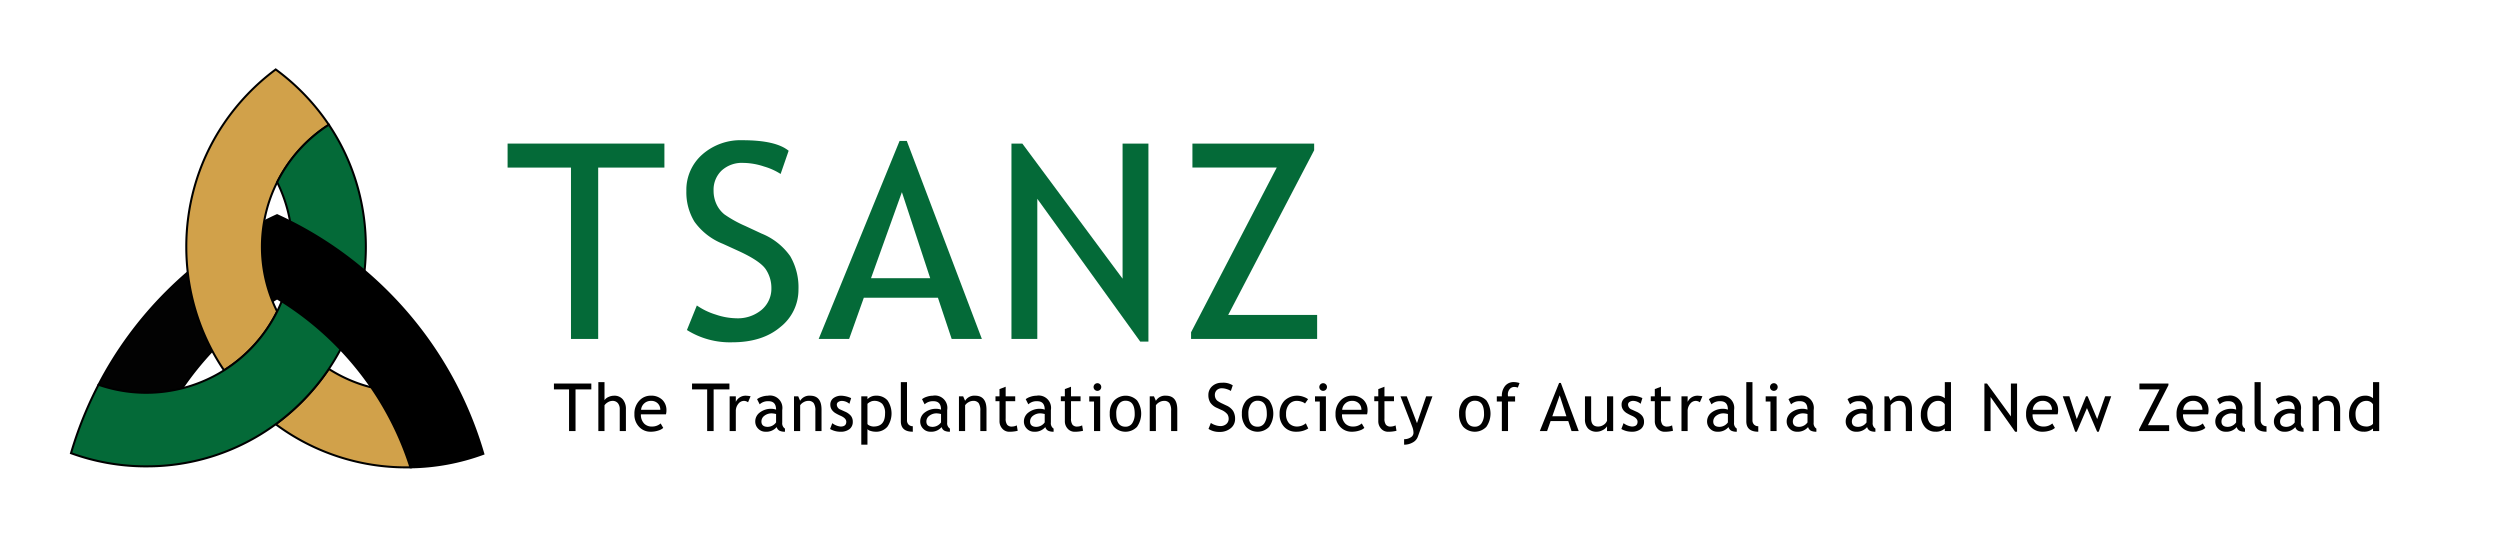
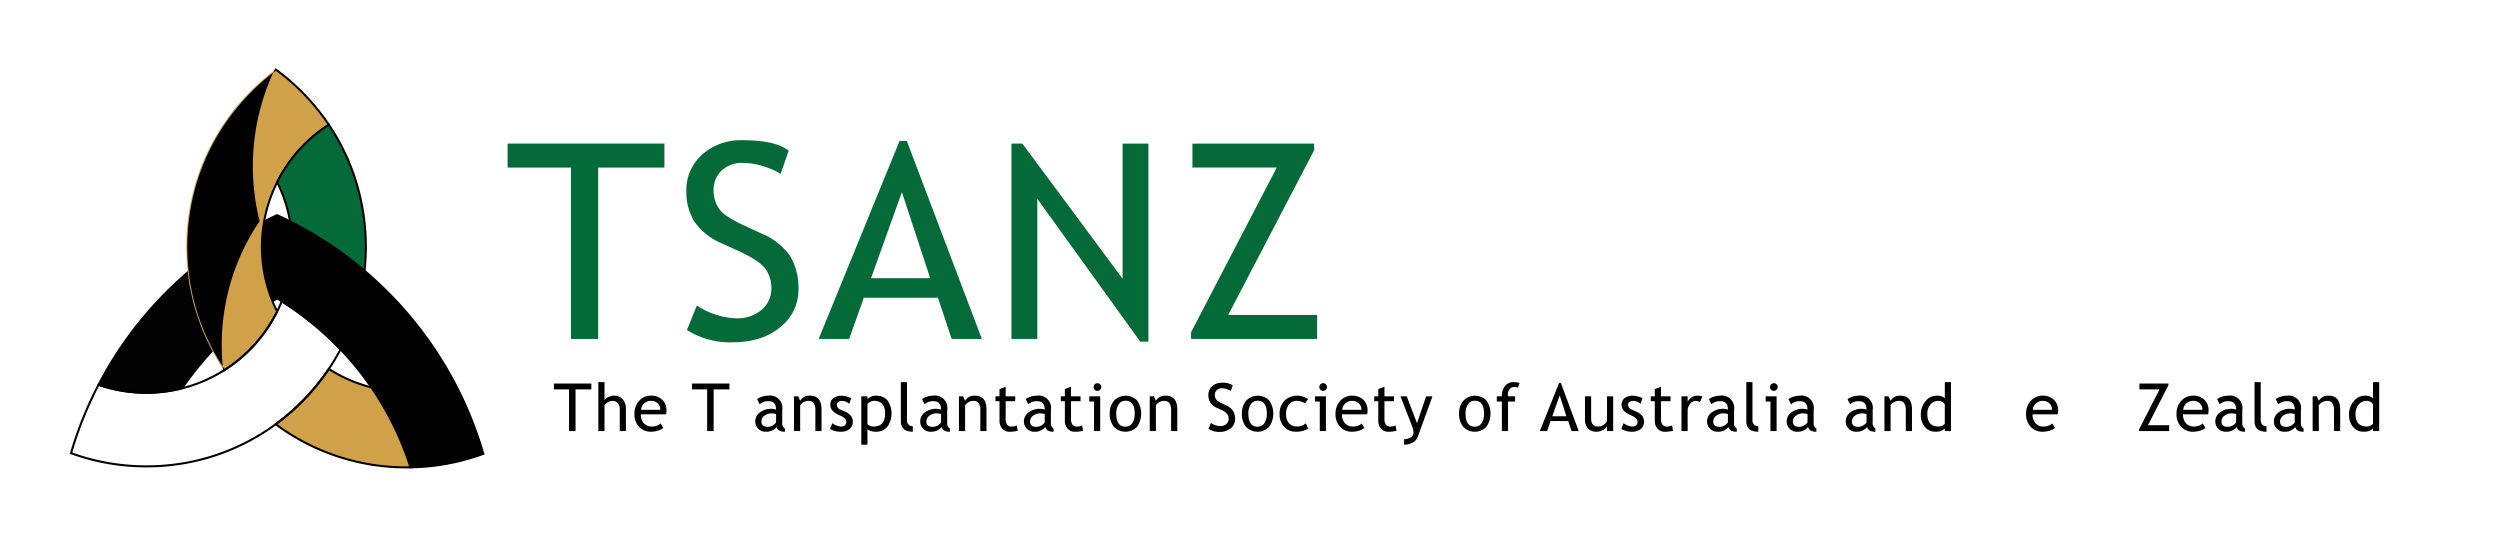
<svg xmlns="http://www.w3.org/2000/svg" viewBox="0 0 550 118">
  <defs>
    <style>.cls-1{fill:#020202;}.cls-2{fill:#046a38;}.cls-3{fill:#d1a14a;}.cls-4{fill:none;}</style>
  </defs>
  <g id="Layer_2" data-name="Layer 2">
    <g id="Layer_2_copy_2" data-name="Layer 2 copy 2">
      <path d="M106.336,99.84a48.455,48.455,0,0,1-16.031,2.974A66.736,66.736,0,0,0,81.7,85.219,67.591,67.591,0,0,0,61.983,66.277q-.508-.32-1.025-.631c-.337.2-.674.411-1.007.62q-.31-.765-.582-1.551A31.975,31.975,0,0,1,58.114,48.7q1.407-.708,2.844-1.365Q62.4,48,63.813,48.709A82.438,82.438,0,0,1,78.544,58.2q.84.673,1.659,1.373,2.6,2.209,5.035,4.642A83.086,83.086,0,0,1,100.1,84.38q1.616,3.075,2.978,6.3A83.182,83.182,0,0,1,106.336,99.84Z" />
      <path d="M90.141,103.041l-.05-.159A66.507,66.507,0,0,0,81.51,85.346,67.344,67.344,0,0,0,61.863,66.468q-.45-.284-.905-.56c-.3.18-.594.364-.887.549l-.228.142-.1-.248c-.217-.535-.414-1.061-.587-1.563a32.193,32.193,0,0,1-1.263-16.125l.02-.11.1-.051c.96-.483,1.919-.944,2.852-1.368l.093-.043.093.043c.968.441,1.931.9,2.863,1.375a82.941,82.941,0,0,1,14.771,9.519c.6.478,1.14.929,1.664,1.377,1.738,1.477,3.437,3.043,5.048,4.654a83.448,83.448,0,0,1,14.9,20.217c1.075,2.047,2.08,4.173,2.986,6.318a83.591,83.591,0,0,1,3.266,9.183l.059.2-.2.073a48.6,48.6,0,0,1-16.1,2.987ZM60.958,65.383l.116.07q.517.312,1.029.634a67.8,67.8,0,0,1,19.778,19,66.969,66.969,0,0,1,8.588,17.494A48.146,48.146,0,0,0,106.061,99.7a83.325,83.325,0,0,0-3.19-8.932c-.9-2.134-1.9-4.248-2.97-6.284A83,83,0,0,0,85.079,64.377c-1.6-1.6-3.292-3.16-5.022-4.63C79.536,59.3,79,58.854,78.4,58.378A82.526,82.526,0,0,0,63.712,48.91c-.9-.454-1.823-.9-2.754-1.325-.866.4-1.753.822-2.642,1.268a31.758,31.758,0,0,0,1.265,15.788c.143.417.3.851.479,1.292.259-.162.521-.323.782-.48Z" />
      <path class="cls-1" d="M41.308,59.922q-2.387,2.051-4.63,4.3a82.978,82.978,0,0,0-15,20.428,32.173,32.173,0,0,0,18.393.786,67.338,67.338,0,0,1,6.623-8.25A47.992,47.992,0,0,1,41.308,59.922Z" />
      <path d="M32.191,86.637a32.19,32.19,0,0,1-10.586-1.779l-.245-.085.12-.231A83.347,83.347,0,0,1,36.519,64.059c1.5-1.5,3.065-2.952,4.643-4.307l.322-.276.048.421a47.651,47.651,0,0,0,5.361,17.179l.076.143-.111.117a67.3,67.3,0,0,0-6.6,8.223l-.048.07-.083.021A32.251,32.251,0,0,1,32.191,86.637ZM22,84.518a31.931,31.931,0,0,0,17.934.717,67.88,67.88,0,0,1,6.486-8.089,48.077,48.077,0,0,1-5.285-16.777c-1.46,1.268-2.905,2.615-4.3,4.008A82.883,82.883,0,0,0,22,84.518Z" />
      <path class="cls-2" d="M131.6,36.868v37.7h-5.985v-37.7H111.67V31.587h34.5v5.281Z" />
      <path class="cls-2" d="M151.124,72.605l2.184-5.4a15.033,15.033,0,0,0,4.174,2.009,14.717,14.717,0,0,0,4.474.807,8.176,8.176,0,0,0,5.625-1.878,6.1,6.1,0,0,0,2.125-4.782,7.39,7.39,0,0,0-1.182-4.034q-1.182-1.863-5.94-4.064l-3.531-1.614a14.054,14.054,0,0,1-6.269-4.871A12.422,12.422,0,0,1,151,42a10.345,10.345,0,0,1,3.471-7.981,12.71,12.71,0,0,1,8.917-3.169q7.272,0,10.114,2.318l-1.765,5.105a13.878,13.878,0,0,0-3.651-1.643,14.879,14.879,0,0,0-4.548-.792,6.6,6.6,0,0,0-4.8,1.7,5.832,5.832,0,0,0-1.751,4.372,7,7,0,0,0,.629,2.992,6.27,6.27,0,0,0,1.75,2.26,26.222,26.222,0,0,0,4.594,2.552l3.591,1.673a14.2,14.2,0,0,1,6.3,4.973,13.63,13.63,0,0,1,1.811,7.35A10.407,10.407,0,0,1,171.7,71.93q-3.966,3.375-10.608,3.375A17.8,17.8,0,0,1,151.124,72.605Z" />
      <path class="cls-2" d="M209.369,74.571l-3.022-9.066H190.039l-3.232,9.066h-6.7L197.908,31h1.586l16.518,43.571Zm-10.952-32.3-6.792,18.925h13.016Z" />
      <path class="cls-2" d="M250.857,75.158,228.206,43.734V74.571H222.52V31.587h2.394l22.053,29.722V31.587h5.686V75.158Z" />
      <path class="cls-2" d="M262.034,74.571V73.1l18.851-36.236H262.333V31.587h26.781v1.467L270.2,69.29h19.57v5.281Z" />
      <path d="M126.617,85.667v9.169H125.19V85.667h-3.325V84.383h8.227v1.284Z" />
      <path d="M136.345,94.836v-4.8a2.009,2.009,0,0,0-.421-1.349,1.472,1.472,0,0,0-1.184-.492,1.944,1.944,0,0,0-.988.289,2.3,2.3,0,0,0-.76.674v5.68h-1.356V84.062h1.356v3.974a2.023,2.023,0,0,1,.874-.7,2.921,2.921,0,0,1,1.245-.281,2.376,2.376,0,0,1,1.9.8,3.232,3.232,0,0,1,.689,2.183v4.8Z" />
      <path d="M146.509,91.147H141a2.759,2.759,0,0,0,.735,2.062,2.3,2.3,0,0,0,1.669.628,2.85,2.85,0,0,0,1.941-.678l.571.977a2.566,2.566,0,0,1-.963.543,5.236,5.236,0,0,1-1.813.3A3.383,3.383,0,0,1,140.694,94a3.831,3.831,0,0,1-1.12-2.9,4.084,4.084,0,0,1,1.149-3.032,3.334,3.334,0,0,1,2.433-1.02,3.476,3.476,0,0,1,2.561.92,3.146,3.146,0,0,1,.9,2.347A3.045,3.045,0,0,1,146.509,91.147Zm-3.289-2.954a2.143,2.143,0,0,0-2.184,1.969h4.231a1.931,1.931,0,0,0-.513-1.37A2.008,2.008,0,0,0,143.22,88.193Z" />
      <path d="M157,85.667v9.169h-1.426V85.667h-3.325V84.383h8.226v1.284Z" />
-       <path d="M164.57,88.5a1.553,1.553,0,0,0-.892-.307,1.585,1.585,0,0,0-1.259.664,2.45,2.45,0,0,0-.539,1.6v4.381h-1.356V87.194h1.356v1.22a2.374,2.374,0,0,1,2.2-1.362,6.106,6.106,0,0,1,1.049.128Z" />
      <path d="M170.866,93.958a2.991,2.991,0,0,1-2.49,1.02,2.141,2.141,0,0,1-1.559-.653,2.19,2.19,0,0,1-.66-1.623,2.422,2.422,0,0,1,1.017-1.965,4.05,4.05,0,0,1,2.593-.8,3.053,3.053,0,0,1,.97.185q0-1.854-1.655-1.855a2.648,2.648,0,0,0-1.955.685l-.571-1.134a3.364,3.364,0,0,1,1.067-.539,4.175,4.175,0,0,1,1.3-.224,2.724,2.724,0,0,1,3.168,3.16v2.74a1.4,1.4,0,0,0,.6,1.341v.678a2.554,2.554,0,0,1-1.238-.235A1.329,1.329,0,0,1,170.866,93.958Zm-.129-2.875a4.913,4.913,0,0,0-.9-.143,2.573,2.573,0,0,0-1.676.528,1.569,1.569,0,0,0-.649,1.249q0,1.191,1.405,1.191a2.308,2.308,0,0,0,1.819-.977Z" />
      <path d="M179.381,94.836V90.391a2.947,2.947,0,0,0-.367-1.709,1.443,1.443,0,0,0-1.231-.489,2.02,2.02,0,0,0-.97.278,2.165,2.165,0,0,0-.778.685v5.68h-1.356V87.194h.928l.428.985a2.349,2.349,0,0,1,2.19-1.127q2.511,0,2.512,3.053v4.731Z" />
      <path d="M182.617,94.379,183.1,93.1a3.691,3.691,0,0,0,1.826.742q1.256,0,1.256-1.056,0-.756-1.213-1.3a9.961,9.961,0,0,1-1.259-.649,2.763,2.763,0,0,1-.564-.5,2.028,2.028,0,0,1-.357-.6,1.958,1.958,0,0,1-.117-.682,1.748,1.748,0,0,1,.685-1.469,2.849,2.849,0,0,1,1.79-.528,5.755,5.755,0,0,1,2.105.528l-.385,1.255a2.6,2.6,0,0,0-1.62-.642,1.411,1.411,0,0,0-.817.228.681.681,0,0,0-.331.578,1.2,1.2,0,0,0,.834,1.113l.971.443a3.41,3.41,0,0,1,1.3.927,2.061,2.061,0,0,1,.407,1.306,1.953,1.953,0,0,1-.721,1.609,3.1,3.1,0,0,1-2,.581A4.551,4.551,0,0,1,182.617,94.379Z" />
      <path d="M190.839,94.415v3.417h-1.355V87.194h1.355v.628a2.537,2.537,0,0,1,1.862-.77,3.22,3.22,0,0,1,2.533,1.013,5.094,5.094,0,0,1-.007,5.811,3.233,3.233,0,0,1-2.64,1.1,3.526,3.526,0,0,1-1.038-.171A1.377,1.377,0,0,1,190.839,94.415Zm0-5.573v4.452a1.219,1.219,0,0,0,.542.368,2.077,2.077,0,0,0,.807.175q2.525,0,2.525-2.854a3.125,3.125,0,0,0-.6-2.119,2.455,2.455,0,0,0-1.919-.671,1.685,1.685,0,0,0-.7.2A2.319,2.319,0,0,0,190.839,88.842Z" />
      <path d="M198.184,92.674V84.062h1.356v8.383a1.3,1.3,0,0,0,.353.967,1.246,1.246,0,0,0,.924.353v1.213Q198.185,94.978,198.184,92.674Z" />
      <path d="M207.156,93.958a2.991,2.991,0,0,1-2.49,1.02,2.141,2.141,0,0,1-1.559-.653,2.19,2.19,0,0,1-.66-1.623,2.422,2.422,0,0,1,1.017-1.965,4.052,4.052,0,0,1,2.593-.8,3.059,3.059,0,0,1,.971.185q0-1.854-1.656-1.855a2.649,2.649,0,0,0-1.955.685l-.57-1.134a3.347,3.347,0,0,1,1.066-.539,4.175,4.175,0,0,1,1.3-.224,2.724,2.724,0,0,1,3.168,3.16v2.74a1.4,1.4,0,0,0,.6,1.341v.678a2.557,2.557,0,0,1-1.238-.235A1.329,1.329,0,0,1,207.156,93.958Zm-.128-2.875a4.938,4.938,0,0,0-.9-.143,2.574,2.574,0,0,0-1.677.528,1.569,1.569,0,0,0-.649,1.249q0,1.191,1.405,1.191a2.309,2.309,0,0,0,1.82-.977Z" />
      <path d="M215.671,94.836V90.391a2.947,2.947,0,0,0-.367-1.709,1.443,1.443,0,0,0-1.231-.489,2.02,2.02,0,0,0-.97.278,2.165,2.165,0,0,0-.778.685v5.68h-1.356V87.194h.928l.428.985a2.349,2.349,0,0,1,2.19-1.127q2.511,0,2.512,3.053v4.731Z" />
      <path d="M219.891,88.264h-.884v-1.07h.884V85.6l1.356-.521v2.119h2.1v1.07h-2.1v3.8a2.224,2.224,0,0,0,.325,1.37,1.257,1.257,0,0,0,1.045.407,2.507,2.507,0,0,0,1.077-.264l.2,1.191a7.476,7.476,0,0,1-1.848.214,2.006,2.006,0,0,1-1.53-.674,2.406,2.406,0,0,1-.625-1.7Z" />
      <path d="M229.969,93.958a2.991,2.991,0,0,1-2.49,1.02,2.141,2.141,0,0,1-1.559-.653,2.19,2.19,0,0,1-.66-1.623,2.422,2.422,0,0,1,1.017-1.965,4.052,4.052,0,0,1,2.593-.8,3.059,3.059,0,0,1,.971.185q0-1.854-1.656-1.855a2.649,2.649,0,0,0-1.955.685l-.57-1.134a3.347,3.347,0,0,1,1.066-.539,4.175,4.175,0,0,1,1.3-.224,2.724,2.724,0,0,1,3.168,3.16v2.74a1.4,1.4,0,0,0,.6,1.341v.678a2.557,2.557,0,0,1-1.238-.235A1.329,1.329,0,0,1,229.969,93.958Zm-.128-2.875a4.938,4.938,0,0,0-.9-.143,2.574,2.574,0,0,0-1.677.528,1.569,1.569,0,0,0-.649,1.249q0,1.191,1.4,1.191a2.309,2.309,0,0,0,1.82-.977Z" />
      <path d="M234.268,88.264h-.885v-1.07h.885V85.6l1.355-.521v2.119h2.1v1.07h-2.1v3.8a2.224,2.224,0,0,0,.325,1.37,1.257,1.257,0,0,0,1.045.407,2.507,2.507,0,0,0,1.077-.264l.2,1.191a7.476,7.476,0,0,1-1.848.214,2.006,2.006,0,0,1-1.53-.674,2.4,2.4,0,0,1-.624-1.7Z" />
      <path d="M240.685,94.836v-6.5h-1.049V87.194h2.405v7.642Zm.742-10.531a.812.812,0,0,1,.6.246.8.8,0,0,1,.246.588.843.843,0,1,1-.842-.834Z" />
      <path d="M244.149,91a4.18,4.18,0,0,1,.952-2.857,3.528,3.528,0,0,1,5.055-.043,5.07,5.07,0,0,1-.021,5.815,3.538,3.538,0,0,1-5.073-.011A4.342,4.342,0,0,1,244.149,91Zm1.427,0q0,2.876,2.033,2.875a1.718,1.718,0,0,0,1.488-.77A3.621,3.621,0,0,0,249.635,91q0-2.84-2.026-2.84a1.743,1.743,0,0,0-1.48.757A3.463,3.463,0,0,0,245.576,91Z" />
      <path d="M257.644,94.836V90.391a2.947,2.947,0,0,0-.367-1.709,1.443,1.443,0,0,0-1.231-.489,2.02,2.02,0,0,0-.97.278,2.165,2.165,0,0,0-.778.685v5.68h-1.356V87.194h.928l.428.985a2.349,2.349,0,0,1,2.19-1.127q2.511,0,2.512,3.053v4.731Z" />
      <path d="M265.87,94.358l.521-1.313a3.565,3.565,0,0,0,1,.489,3.479,3.479,0,0,0,1.067.2,1.923,1.923,0,0,0,1.341-.457,1.5,1.5,0,0,0,.507-1.163,1.822,1.822,0,0,0-.282-.981,3.442,3.442,0,0,0-1.416-.988l-.842-.393a3.351,3.351,0,0,1-1.5-1.184,3.066,3.066,0,0,1-.424-1.648,2.539,2.539,0,0,1,.827-1.941,3,3,0,0,1,2.126-.77,3.87,3.87,0,0,1,2.412.563l-.421,1.242a3.285,3.285,0,0,0-.87-.4,3.5,3.5,0,0,0-1.085-.192,1.554,1.554,0,0,0-1.145.414,1.431,1.431,0,0,0-.417,1.063,1.74,1.74,0,0,0,.149.727,1.522,1.522,0,0,0,.418.55,6.213,6.213,0,0,0,1.095.62l.856.407a3.4,3.4,0,0,1,1.5,1.21,3.362,3.362,0,0,1,.432,1.787,2.55,2.55,0,0,1-.946,2,3.723,3.723,0,0,1-2.529.821A4.192,4.192,0,0,1,265.87,94.358Z" />
      <path d="M273.215,91a4.18,4.18,0,0,1,.953-2.857,3.528,3.528,0,0,1,5.055-.043,5.068,5.068,0,0,1-.022,5.815,3.538,3.538,0,0,1-5.073-.011A4.348,4.348,0,0,1,273.215,91Zm1.427,0q0,2.876,2.034,2.875a1.717,1.717,0,0,0,1.487-.77A3.62,3.62,0,0,0,278.7,91q0-2.84-2.026-2.84a1.745,1.745,0,0,0-1.481.757A3.47,3.47,0,0,0,274.642,91Z" />
      <path d="M287.774,87.815l-.671.956a2,2,0,0,0-.731-.392,3.076,3.076,0,0,0-1.031-.186,2.169,2.169,0,0,0-1.755.774,3.2,3.2,0,0,0-.65,2.123,2.867,2.867,0,0,0,.664,2.044,2.411,2.411,0,0,0,1.841.7,3.039,3.039,0,0,0,1.84-.707l.535,1.142a4.875,4.875,0,0,1-2.7.706,3.447,3.447,0,0,1-2.582-1.049,3.893,3.893,0,0,1-1.021-2.839,4.061,4.061,0,0,1,1.06-2.933,4.048,4.048,0,0,1,4.184-.856A3.663,3.663,0,0,1,287.774,87.815Z" />
      <path d="M290.353,94.836v-6.5H289.3V87.194h2.4v7.642Zm.742-10.531a.81.81,0,0,1,.595.246.8.8,0,0,1,.246.588.843.843,0,1,1-.841-.834Z" />
      <path d="M300.751,91.147h-5.508a2.759,2.759,0,0,0,.735,2.062,2.306,2.306,0,0,0,1.67.628,2.85,2.85,0,0,0,1.941-.678l.57.977a2.549,2.549,0,0,1-.963.543,5.226,5.226,0,0,1-1.812.3A3.381,3.381,0,0,1,294.937,94a3.832,3.832,0,0,1-1.121-2.9,4.084,4.084,0,0,1,1.149-3.032,3.338,3.338,0,0,1,2.433-1.02,3.478,3.478,0,0,1,2.562.92,3.146,3.146,0,0,1,.9,2.347A3.006,3.006,0,0,1,300.751,91.147Zm-3.289-2.954a2.143,2.143,0,0,0-2.183,1.969h4.231a1.931,1.931,0,0,0-.513-1.37A2.009,2.009,0,0,0,297.462,88.193Z" />
      <path d="M303.224,88.264h-.885v-1.07h.885V85.6l1.355-.521v2.119h2.1v1.07h-2.1v3.8a2.224,2.224,0,0,0,.325,1.37,1.258,1.258,0,0,0,1.045.407,2.507,2.507,0,0,0,1.077-.264l.2,1.191a7.476,7.476,0,0,1-1.848.214,2.006,2.006,0,0,1-1.53-.674,2.41,2.41,0,0,1-.624-1.7Z" />
      <path d="M311.9,96.134a2.347,2.347,0,0,1-1.11,1.213,3.724,3.724,0,0,1-1.887.485V96.619a2.606,2.606,0,0,0,1.456-.4,1.144,1.144,0,0,0,.606-.967,3.612,3.612,0,0,0-.221-1.237q-.222-.611-.571-1.509l-2.069-5.316h1.384l2.248,5.908,2.019-5.908h1.384Z" />
      <path d="M321,91a4.18,4.18,0,0,1,.953-2.857,3.528,3.528,0,0,1,5.055-.043,5.07,5.07,0,0,1-.021,5.815,3.538,3.538,0,0,1-5.073-.011A4.343,4.343,0,0,1,321,91Zm1.427,0q0,2.876,2.034,2.875a1.717,1.717,0,0,0,1.487-.77A3.613,3.613,0,0,0,326.486,91q0-2.84-2.026-2.84a1.745,1.745,0,0,0-1.481.757A3.47,3.47,0,0,0,322.426,91Z" />
      <path d="M333.924,85.275a2.38,2.38,0,0,0-.771-.143,1.287,1.287,0,0,0-1.023.471,1.767,1.767,0,0,0-.4,1.192,2.325,2.325,0,0,0,.035.4h1.555v1.142h-1.555v6.5h-1.356v-6.5h-1.113V87.194h1.113a3.4,3.4,0,0,1,.721-2.3,2.393,2.393,0,0,1,1.9-.835,4.219,4.219,0,0,1,1.27.214Z" />
      <path d="M345.739,94.836l-.721-2.2H341.13l-.771,2.2h-1.6l4.245-10.595h.378l3.938,10.6Zm-2.612-7.856-1.619,4.6h3.1Z" />
      <path d="M350.052,87.194v4.873q0,1.77,1.534,1.77a2.111,2.111,0,0,0,1.227-.386,1.839,1.839,0,0,0,.734-.891V87.194H354.9v7.642h-1.356V93.78a2.11,2.11,0,0,1-.916.824,2.814,2.814,0,0,1-1.345.374,2.493,2.493,0,0,1-1.923-.72,2.9,2.9,0,0,1-.667-2.048V87.194Z" />
      <path d="M356.7,94.379l.479-1.284a3.691,3.691,0,0,0,1.826.742q1.255,0,1.256-1.056,0-.756-1.213-1.3a9.961,9.961,0,0,1-1.259-.649,2.763,2.763,0,0,1-.564-.5,2.028,2.028,0,0,1-.357-.6,1.958,1.958,0,0,1-.117-.682,1.75,1.75,0,0,1,.684-1.469,2.854,2.854,0,0,1,1.791-.528,5.755,5.755,0,0,1,2.1.528l-.385,1.255a2.6,2.6,0,0,0-1.62-.642,1.409,1.409,0,0,0-.817.228.682.682,0,0,0-.332.578,1.2,1.2,0,0,0,.835,1.113l.97.443a3.406,3.406,0,0,1,1.3.927,2.061,2.061,0,0,1,.407,1.306,1.953,1.953,0,0,1-.721,1.609,3.1,3.1,0,0,1-2,.581A4.558,4.558,0,0,1,356.7,94.379Z" />
      <path d="M364.057,88.264h-.885v-1.07h.885V85.6l1.355-.521v2.119h2.1v1.07h-2.1v3.8a2.224,2.224,0,0,0,.325,1.37,1.258,1.258,0,0,0,1.045.407,2.507,2.507,0,0,0,1.077-.264l.2,1.191a7.476,7.476,0,0,1-1.848.214,2.006,2.006,0,0,1-1.53-.674,2.41,2.41,0,0,1-.624-1.7Z" />
      <path d="M373.97,88.5a1.55,1.55,0,0,0-.891-.307,1.587,1.587,0,0,0-1.26.664,2.454,2.454,0,0,0-.538,1.6v4.381h-1.356V87.194h1.356v1.22a2.374,2.374,0,0,1,2.2-1.362,6.117,6.117,0,0,1,1.049.128Z" />
      <path d="M380.267,93.958a2.994,2.994,0,0,1-2.49,1.02,2.138,2.138,0,0,1-1.559-.653,2.19,2.19,0,0,1-.66-1.623,2.423,2.423,0,0,1,1.016-1.965,4.053,4.053,0,0,1,2.594-.8,3.053,3.053,0,0,1,.97.185q0-1.854-1.655-1.855a2.648,2.648,0,0,0-1.955.685l-.571-1.134a3.353,3.353,0,0,1,1.067-.539,4.175,4.175,0,0,1,1.3-.224,2.724,2.724,0,0,1,3.168,3.16v2.74a1.4,1.4,0,0,0,.6,1.341v.678a2.554,2.554,0,0,1-1.238-.235A1.325,1.325,0,0,1,380.267,93.958Zm-.129-2.875a4.926,4.926,0,0,0-.9-.143,2.574,2.574,0,0,0-1.677.528,1.572,1.572,0,0,0-.649,1.249q0,1.191,1.406,1.191a2.308,2.308,0,0,0,1.819-.977Z" />
      <path d="M384.187,92.674V84.062h1.355v8.383a1.3,1.3,0,0,0,.354.967,1.246,1.246,0,0,0,.924.353v1.213Q384.186,94.978,384.187,92.674Z" />
      <path d="M389.5,94.836v-6.5H388.45V87.194h2.4v7.642Zm.742-10.531a.81.81,0,0,1,.6.246.8.8,0,0,1,.247.588.843.843,0,1,1-.842-.834Z" />
      <path d="M397.778,93.958a2.991,2.991,0,0,1-2.49,1.02,2.141,2.141,0,0,1-1.559-.653,2.19,2.19,0,0,1-.66-1.623,2.422,2.422,0,0,1,1.017-1.965,4.053,4.053,0,0,1,2.594-.8,3.058,3.058,0,0,1,.97.185q0-1.854-1.655-1.855a2.646,2.646,0,0,0-1.955.685l-.571-1.134a3.353,3.353,0,0,1,1.067-.539,4.175,4.175,0,0,1,1.3-.224,2.724,2.724,0,0,1,3.168,3.16v2.74a1.4,1.4,0,0,0,.6,1.341v.678a2.552,2.552,0,0,1-1.238-.235A1.326,1.326,0,0,1,397.778,93.958Zm-.128-2.875a4.926,4.926,0,0,0-.9-.143,2.574,2.574,0,0,0-1.677.528,1.572,1.572,0,0,0-.649,1.249q0,1.191,1.406,1.191a2.308,2.308,0,0,0,1.819-.977Z" />
      <path d="M410.763,93.958a2.991,2.991,0,0,1-2.49,1.02,2.141,2.141,0,0,1-1.559-.653,2.19,2.19,0,0,1-.66-1.623,2.422,2.422,0,0,1,1.017-1.965,4.053,4.053,0,0,1,2.594-.8,3.058,3.058,0,0,1,.97.185q0-1.854-1.655-1.855a2.646,2.646,0,0,0-1.955.685l-.571-1.134a3.353,3.353,0,0,1,1.067-.539,4.175,4.175,0,0,1,1.3-.224,2.723,2.723,0,0,1,3.167,3.16v2.74a1.4,1.4,0,0,0,.6,1.341v.678a2.552,2.552,0,0,1-1.238-.235A1.326,1.326,0,0,1,410.763,93.958Zm-.128-2.875a4.926,4.926,0,0,0-.9-.143,2.574,2.574,0,0,0-1.677.528,1.569,1.569,0,0,0-.649,1.249q0,1.191,1.406,1.191a2.308,2.308,0,0,0,1.819-.977Z" />
      <path d="M419.278,94.836V90.391a2.947,2.947,0,0,0-.367-1.709,1.441,1.441,0,0,0-1.231-.489,2.023,2.023,0,0,0-.97.278,2.165,2.165,0,0,0-.778.685v5.68h-1.355V87.194h.927l.428.985a2.35,2.35,0,0,1,2.191-1.127q2.511,0,2.511,3.053v4.731Z" />
      <path d="M427.858,94.828v-.563a2.783,2.783,0,0,1-2.055.706,2.934,2.934,0,0,1-2.326-1.027,4.031,4.031,0,0,1-.892-2.74,4.4,4.4,0,0,1,1.028-2.936,3.108,3.108,0,0,1,2.447-1.216,2.593,2.593,0,0,1,1.8.556V84.062h1.355V94.828Zm0-5.864a1.606,1.606,0,0,0-1.406-.771,2.186,2.186,0,0,0-1.766.813,3.138,3.138,0,0,0-.674,2.07q0,2.76,2.512,2.761a1.93,1.93,0,0,0,.77-.2,1.118,1.118,0,0,0,.564-.431Z" />
-       <path d="M443.325,94.978l-5.4-7.641v7.5h-1.355V84.383h.571l5.258,7.228V84.383h1.355v10.6Z" />
      <path d="M452.676,91.147h-5.508a2.759,2.759,0,0,0,.735,2.062,2.3,2.3,0,0,0,1.669.628,2.85,2.85,0,0,0,1.941-.678l.57.977a2.549,2.549,0,0,1-.963.543,5.226,5.226,0,0,1-1.812.3A3.383,3.383,0,0,1,446.861,94a3.831,3.831,0,0,1-1.12-2.9,4.083,4.083,0,0,1,1.148-3.032,3.338,3.338,0,0,1,2.433-1.02,3.476,3.476,0,0,1,2.562.92,3.146,3.146,0,0,1,.9,2.347A3.045,3.045,0,0,1,452.676,91.147Zm-3.289-2.954a2.143,2.143,0,0,0-2.184,1.969h4.231a1.931,1.931,0,0,0-.513-1.37A2.008,2.008,0,0,0,449.387,88.193Z" />
-       <path d="M461.726,94.978h-.357l-2.24-5.2-2.233,5.2h-.357l-2.733-7.8h1.449l1.633,5.016,2.034-5.016h.356l2.1,5.016,1.755-5.016h1.334Z" />
      <path d="M470.594,94.836v-.357l4.5-8.812h-4.424V84.383h6.386v.357l-4.509,8.811h4.666v1.285Z" />
      <path d="M485.773,91.147h-5.508A2.759,2.759,0,0,0,481,93.209a2.3,2.3,0,0,0,1.669.628,2.85,2.85,0,0,0,1.941-.678l.571.977a2.566,2.566,0,0,1-.963.543,5.236,5.236,0,0,1-1.813.3A3.385,3.385,0,0,1,479.958,94a3.831,3.831,0,0,1-1.12-2.9,4.084,4.084,0,0,1,1.149-3.032,3.338,3.338,0,0,1,2.433-1.02,3.474,3.474,0,0,1,2.561.92,3.146,3.146,0,0,1,.9,2.347A3.045,3.045,0,0,1,485.773,91.147Zm-3.289-2.954a2.141,2.141,0,0,0-2.183,1.969h4.231a1.932,1.932,0,0,0-.514-1.37A2.006,2.006,0,0,0,482.484,88.193Z" />
      <path d="M492.076,93.958a2.991,2.991,0,0,1-2.49,1.02,2.141,2.141,0,0,1-1.559-.653,2.19,2.19,0,0,1-.66-1.623,2.422,2.422,0,0,1,1.017-1.965,4.052,4.052,0,0,1,2.593-.8,3.059,3.059,0,0,1,.971.185q0-1.854-1.656-1.855a2.645,2.645,0,0,0-1.954.685l-.571-1.134a3.358,3.358,0,0,1,1.066-.539,4.184,4.184,0,0,1,1.3-.224,2.723,2.723,0,0,1,3.168,3.16v2.74a1.4,1.4,0,0,0,.6,1.341v.678a2.552,2.552,0,0,1-1.238-.235A1.326,1.326,0,0,1,492.076,93.958Zm-.128-2.875a4.926,4.926,0,0,0-.9-.143,2.574,2.574,0,0,0-1.677.528,1.569,1.569,0,0,0-.649,1.249q0,1.191,1.4,1.191a2.309,2.309,0,0,0,1.82-.977Z" />
      <path d="M496,92.674V84.062h1.355v8.383a1.308,1.308,0,0,0,.353.967,1.249,1.249,0,0,0,.924.353v1.213Q496,94.978,496,92.674Z" />
      <path d="M504.968,93.958a2.991,2.991,0,0,1-2.49,1.02,2.141,2.141,0,0,1-1.559-.653,2.19,2.19,0,0,1-.66-1.623,2.422,2.422,0,0,1,1.017-1.965,4.053,4.053,0,0,1,2.594-.8,3.058,3.058,0,0,1,.97.185q0-1.854-1.655-1.855a2.646,2.646,0,0,0-1.955.685l-.571-1.134a3.353,3.353,0,0,1,1.067-.539,4.175,4.175,0,0,1,1.3-.224,2.724,2.724,0,0,1,3.168,3.16v2.74a1.4,1.4,0,0,0,.6,1.341v.678a2.552,2.552,0,0,1-1.238-.235A1.326,1.326,0,0,1,504.968,93.958Zm-.128-2.875a4.926,4.926,0,0,0-.9-.143,2.574,2.574,0,0,0-1.677.528,1.572,1.572,0,0,0-.649,1.249q0,1.191,1.406,1.191a2.308,2.308,0,0,0,1.819-.977Z" />
      <path d="M513.483,94.836V90.391a2.947,2.947,0,0,0-.367-1.709,1.441,1.441,0,0,0-1.231-.489,2.023,2.023,0,0,0-.97.278,2.165,2.165,0,0,0-.778.685v5.68h-1.355V87.194h.927l.428.985a2.351,2.351,0,0,1,2.191-1.127q2.511,0,2.511,3.053v4.731Z" />
      <path d="M522.063,94.828v-.563a2.783,2.783,0,0,1-2.055.706,2.934,2.934,0,0,1-2.326-1.027,4.035,4.035,0,0,1-.891-2.74,4.4,4.4,0,0,1,1.027-2.936,3.109,3.109,0,0,1,2.447-1.216,2.591,2.591,0,0,1,1.8.556V84.062h1.356V94.828Zm0-5.864a1.6,1.6,0,0,0-1.406-.771,2.182,2.182,0,0,0-1.765.813,3.133,3.133,0,0,0-.674,2.07q0,2.76,2.511,2.761a1.934,1.934,0,0,0,.771-.2,1.119,1.119,0,0,0,.563-.431Z" />
      <path class="cls-3" d="M81.7,85.219a31.661,31.661,0,0,1-9.354-4.056,48.66,48.66,0,0,1-6,7.288,49.18,49.18,0,0,1-5.683,4.879,48.182,48.182,0,0,0,28.85,9.493c.266,0,.533,0,.8-.009A66.736,66.736,0,0,0,81.7,85.219Z" />
      <path d="M89.507,103.047A48.265,48.265,0,0,1,60.523,93.51l-.245-.182.246-.18a49.016,49.016,0,0,0,5.657-4.856,48.485,48.485,0,0,0,5.974-7.254l.123-.183.185.119A31.423,31.423,0,0,0,81.75,85l.083.021.048.069a66.942,66.942,0,0,1,8.638,17.655l.091.285-.3.007C90.044,103.045,89.775,103.047,89.507,103.047ZM61.035,93.329A47.823,47.823,0,0,0,89.507,102.6q.246,0,.492,0a66.472,66.472,0,0,0-8.441-17.179,31.857,31.857,0,0,1-9.152-3.945A49.363,49.363,0,0,1,61.035,93.329Z" />
      <path class="cls-3" d="M72.344,27.439A32.077,32.077,0,0,0,60.976,40.077a31.606,31.606,0,0,0-2.342,6.241q-.3,1.173-.52,2.385a31.975,31.975,0,0,0,1.255,16.012q.27.786.582,1.551.468,1.153,1.023,2.259A32.316,32.316,0,0,1,49.289,81.469,47.467,47.467,0,0,1,46.7,77.182a47.992,47.992,0,0,1-5.387-17.26q-.131-1.13-.206-2.272-.115-1.666-.115-3.35A48.732,48.732,0,0,1,42.7,41.428a47.868,47.868,0,0,1,6.587-14.3A49.318,49.318,0,0,1,60.657,15.275,49.02,49.02,0,0,1,72.344,27.439Z" />
-       <path d="M49.225,81.775,49.1,81.6a48.22,48.22,0,0,1-8.018-21.648c-.089-.768-.159-1.536-.208-2.284-.076-1.109-.115-2.241-.115-3.364a49,49,0,0,1,1.726-12.931,48.008,48.008,0,0,1,6.617-14.364A49.518,49.518,0,0,1,60.523,15.1l.133-.1.133.1a49.215,49.215,0,0,1,11.742,12.22l.128.19-.194.124A31.757,31.757,0,0,0,58.851,46.374c-.2.771-.373,1.568-.515,2.368a31.746,31.746,0,0,0,1.245,15.9c.17.5.365,1.014.578,1.541.3.751.647,1.506,1.016,2.243l.05.1-.05.1A32.474,32.474,0,0,1,49.409,81.659Zm11.433-66.22a49.092,49.092,0,0,0-11.181,11.7,47.593,47.593,0,0,0-6.556,14.23A48.572,48.572,0,0,0,41.212,54.3c0,1.113.038,2.234.114,3.334.048.741.117,1.5.206,2.262a47.768,47.768,0,0,0,7.821,21.266,32.03,32.03,0,0,0,11.37-12.637c-.355-.715-.685-1.446-.98-2.174-.217-.535-.414-1.061-.587-1.563a32.193,32.193,0,0,1-1.263-16.125c.145-.811.321-1.619.523-2.4a31.9,31.9,0,0,1,2.359-6.284,32.263,32.263,0,0,1,11.254-12.6,48.786,48.786,0,0,0-11.371-11.82Z" />
-       <path class="cls-2" d="M74.918,76.861a47.157,47.157,0,0,1-2.576,4.3,48.66,48.66,0,0,1-6,7.288,49.18,49.18,0,0,1-5.683,4.879A47.943,47.943,0,0,1,32.191,102.6c-.171,0-.342,0-.513,0a48.242,48.242,0,0,1-16.055-2.9,82.674,82.674,0,0,1,3.215-9.013q1.3-3.086,2.841-6.035a32.137,32.137,0,0,0,39.3-16.121q.549-1.1,1.009-2.248A67.528,67.528,0,0,1,74.918,76.861Z" />
+       <path d="M49.225,81.775,49.1,81.6c-.089-.768-.159-1.536-.208-2.284-.076-1.109-.115-2.241-.115-3.364a49,49,0,0,1,1.726-12.931,48.008,48.008,0,0,1,6.617-14.364A49.518,49.518,0,0,1,60.523,15.1l.133-.1.133.1a49.215,49.215,0,0,1,11.742,12.22l.128.19-.194.124A31.757,31.757,0,0,0,58.851,46.374c-.2.771-.373,1.568-.515,2.368a31.746,31.746,0,0,0,1.245,15.9c.17.5.365,1.014.578,1.541.3.751.647,1.506,1.016,2.243l.05.1-.05.1A32.474,32.474,0,0,1,49.409,81.659Zm11.433-66.22a49.092,49.092,0,0,0-11.181,11.7,47.593,47.593,0,0,0-6.556,14.23A48.572,48.572,0,0,0,41.212,54.3c0,1.113.038,2.234.114,3.334.048.741.117,1.5.206,2.262a47.768,47.768,0,0,0,7.821,21.266,32.03,32.03,0,0,0,11.37-12.637c-.355-.715-.685-1.446-.98-2.174-.217-.535-.414-1.061-.587-1.563a32.193,32.193,0,0,1-1.263-16.125c.145-.811.321-1.619.523-2.4a31.9,31.9,0,0,1,2.359-6.284,32.263,32.263,0,0,1,11.254-12.6,48.786,48.786,0,0,0-11.371-11.82Z" />
      <path d="M32.191,102.823c-.173,0-.346,0-.519,0a48.407,48.407,0,0,1-16.126-2.913l-.2-.072.059-.2a83.192,83.192,0,0,1,3.224-9.036c.871-2.061,1.83-4.1,2.849-6.052l.09-.172.183.063A31.909,31.909,0,0,0,60.772,68.425c.352-.7.689-1.454,1-2.232l.1-.249.228.143A67.793,67.793,0,0,1,75.081,76.706l.111.117-.075.143a47.858,47.858,0,0,1-2.589,4.323A48.981,48.981,0,0,1,66.5,88.61a49.555,49.555,0,0,1-5.709,4.9A48.047,48.047,0,0,1,32.191,102.823ZM15.9,99.554a47.974,47.974,0,0,0,15.782,2.815c.173,0,.342,0,.511,0a47.6,47.6,0,0,0,28.333-9.225,49.016,49.016,0,0,0,5.657-4.856,48.485,48.485,0,0,0,5.974-7.254A47.2,47.2,0,0,0,74.643,76.9,67.266,67.266,0,0,0,62.09,66.611c-.289.7-.6,1.377-.915,2.015A32.477,32.477,0,0,1,49.409,81.659a32.309,32.309,0,0,1-27.62,3.262c-.98,1.892-1.9,3.859-2.744,5.848A82.959,82.959,0,0,0,15.9,99.554Z" />
      <path class="cls-2" d="M80.486,54.3q0,1.737-.121,3.451-.064.917-.162,1.825-.819-.7-1.659-1.373a82.438,82.438,0,0,0-14.731-9.494q-.213-1.214-.517-2.4a32.013,32.013,0,0,0-2.32-6.236A32.077,32.077,0,0,1,72.344,27.439a47.625,47.625,0,0,1,6.438,14.077A48.461,48.461,0,0,1,80.486,54.3Z" />
      <path d="M80.381,60.024l-.324-.277C79.536,59.3,79,58.854,78.4,58.378A82.526,82.526,0,0,0,63.712,48.91l-.1-.05-.02-.112c-.137-.786-.31-1.587-.513-2.379a31.931,31.931,0,0,0-2.3-6.192l-.05-.1.05-.1A32.257,32.257,0,0,1,72.223,27.25l.185-.119.123.183A47.826,47.826,0,0,1,79,41.457,48.726,48.726,0,0,1,80.711,54.3c0,1.159-.041,2.326-.122,3.467-.043.611-.1,1.228-.163,1.833ZM64.015,48.559a82.959,82.959,0,0,1,14.67,9.469c.473.38.914.742,1.338,1.1.046-.462.085-.929.117-1.393.081-1.13.121-2.286.121-3.435a48.261,48.261,0,0,0-1.7-12.725A47.328,47.328,0,0,0,72.28,27.748a31.819,31.819,0,0,0-11.053,12.33,32.361,32.361,0,0,1,2.287,6.179C63.71,47.023,63.878,47.8,64.015,48.559Z" />
      <rect class="cls-4" x="19.383" y="14" width="500" height="90" />
      <rect class="cls-4" width="550" height="118" />
    </g>
  </g>
</svg>